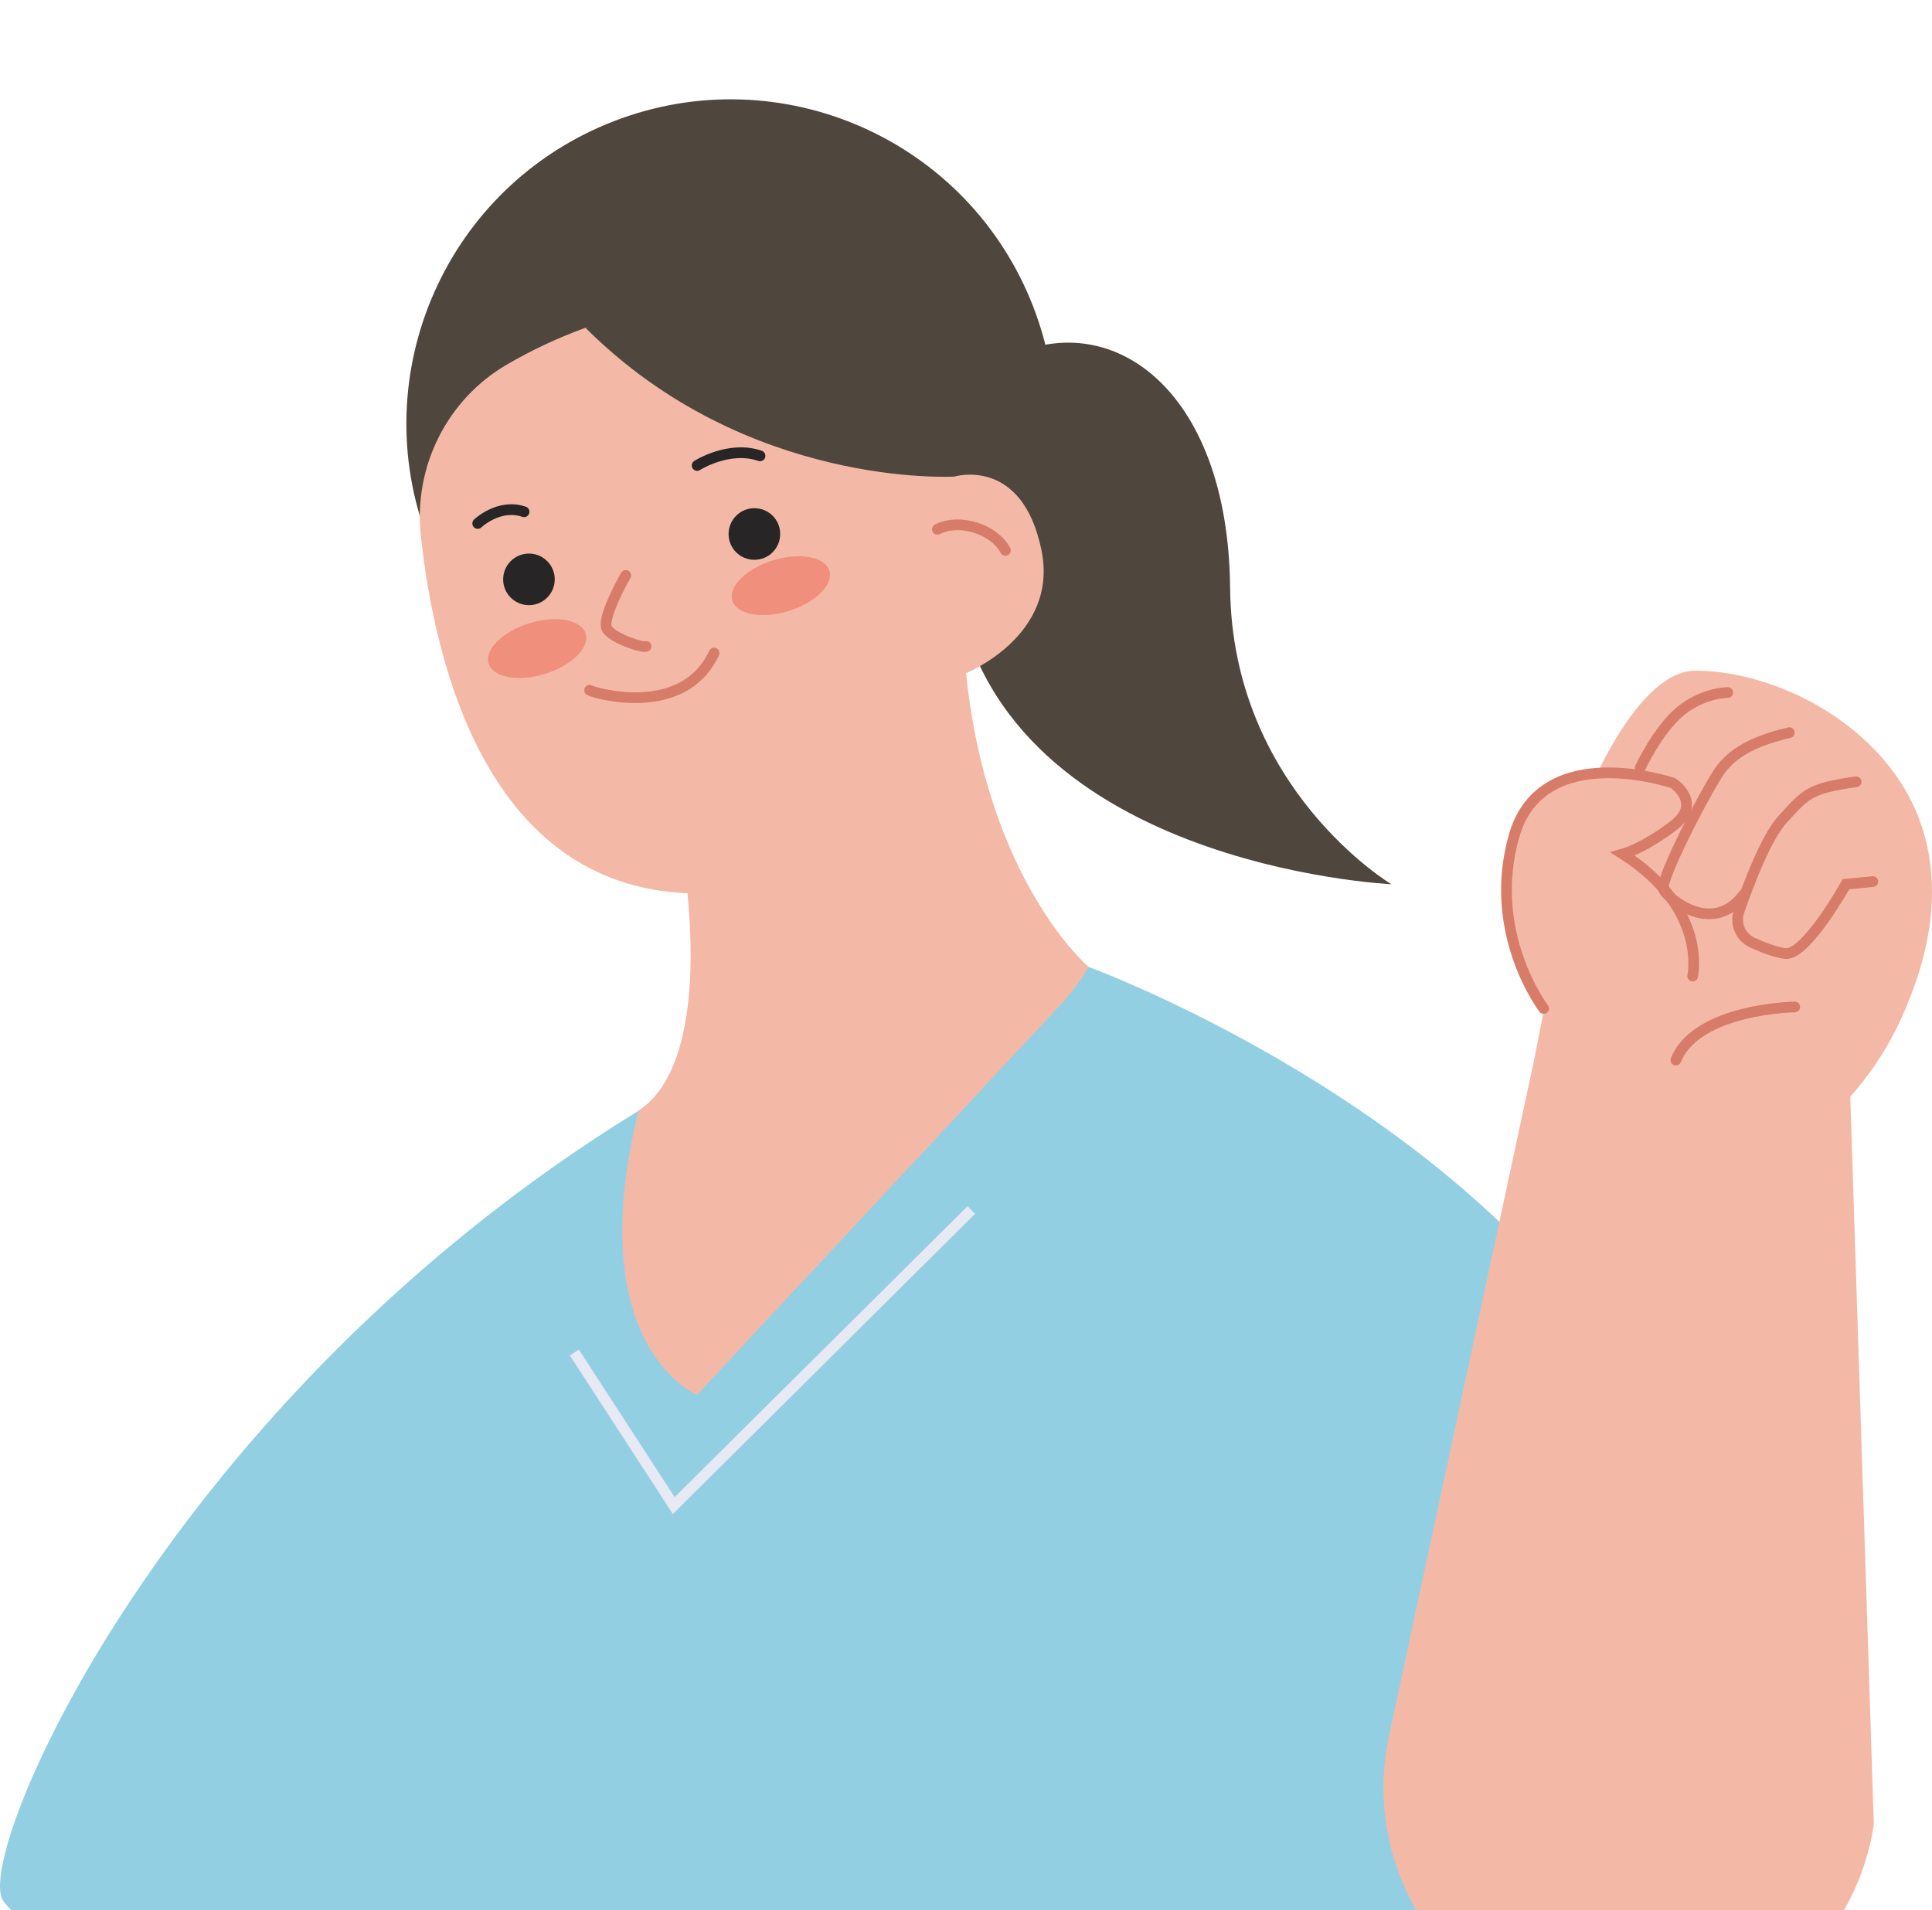
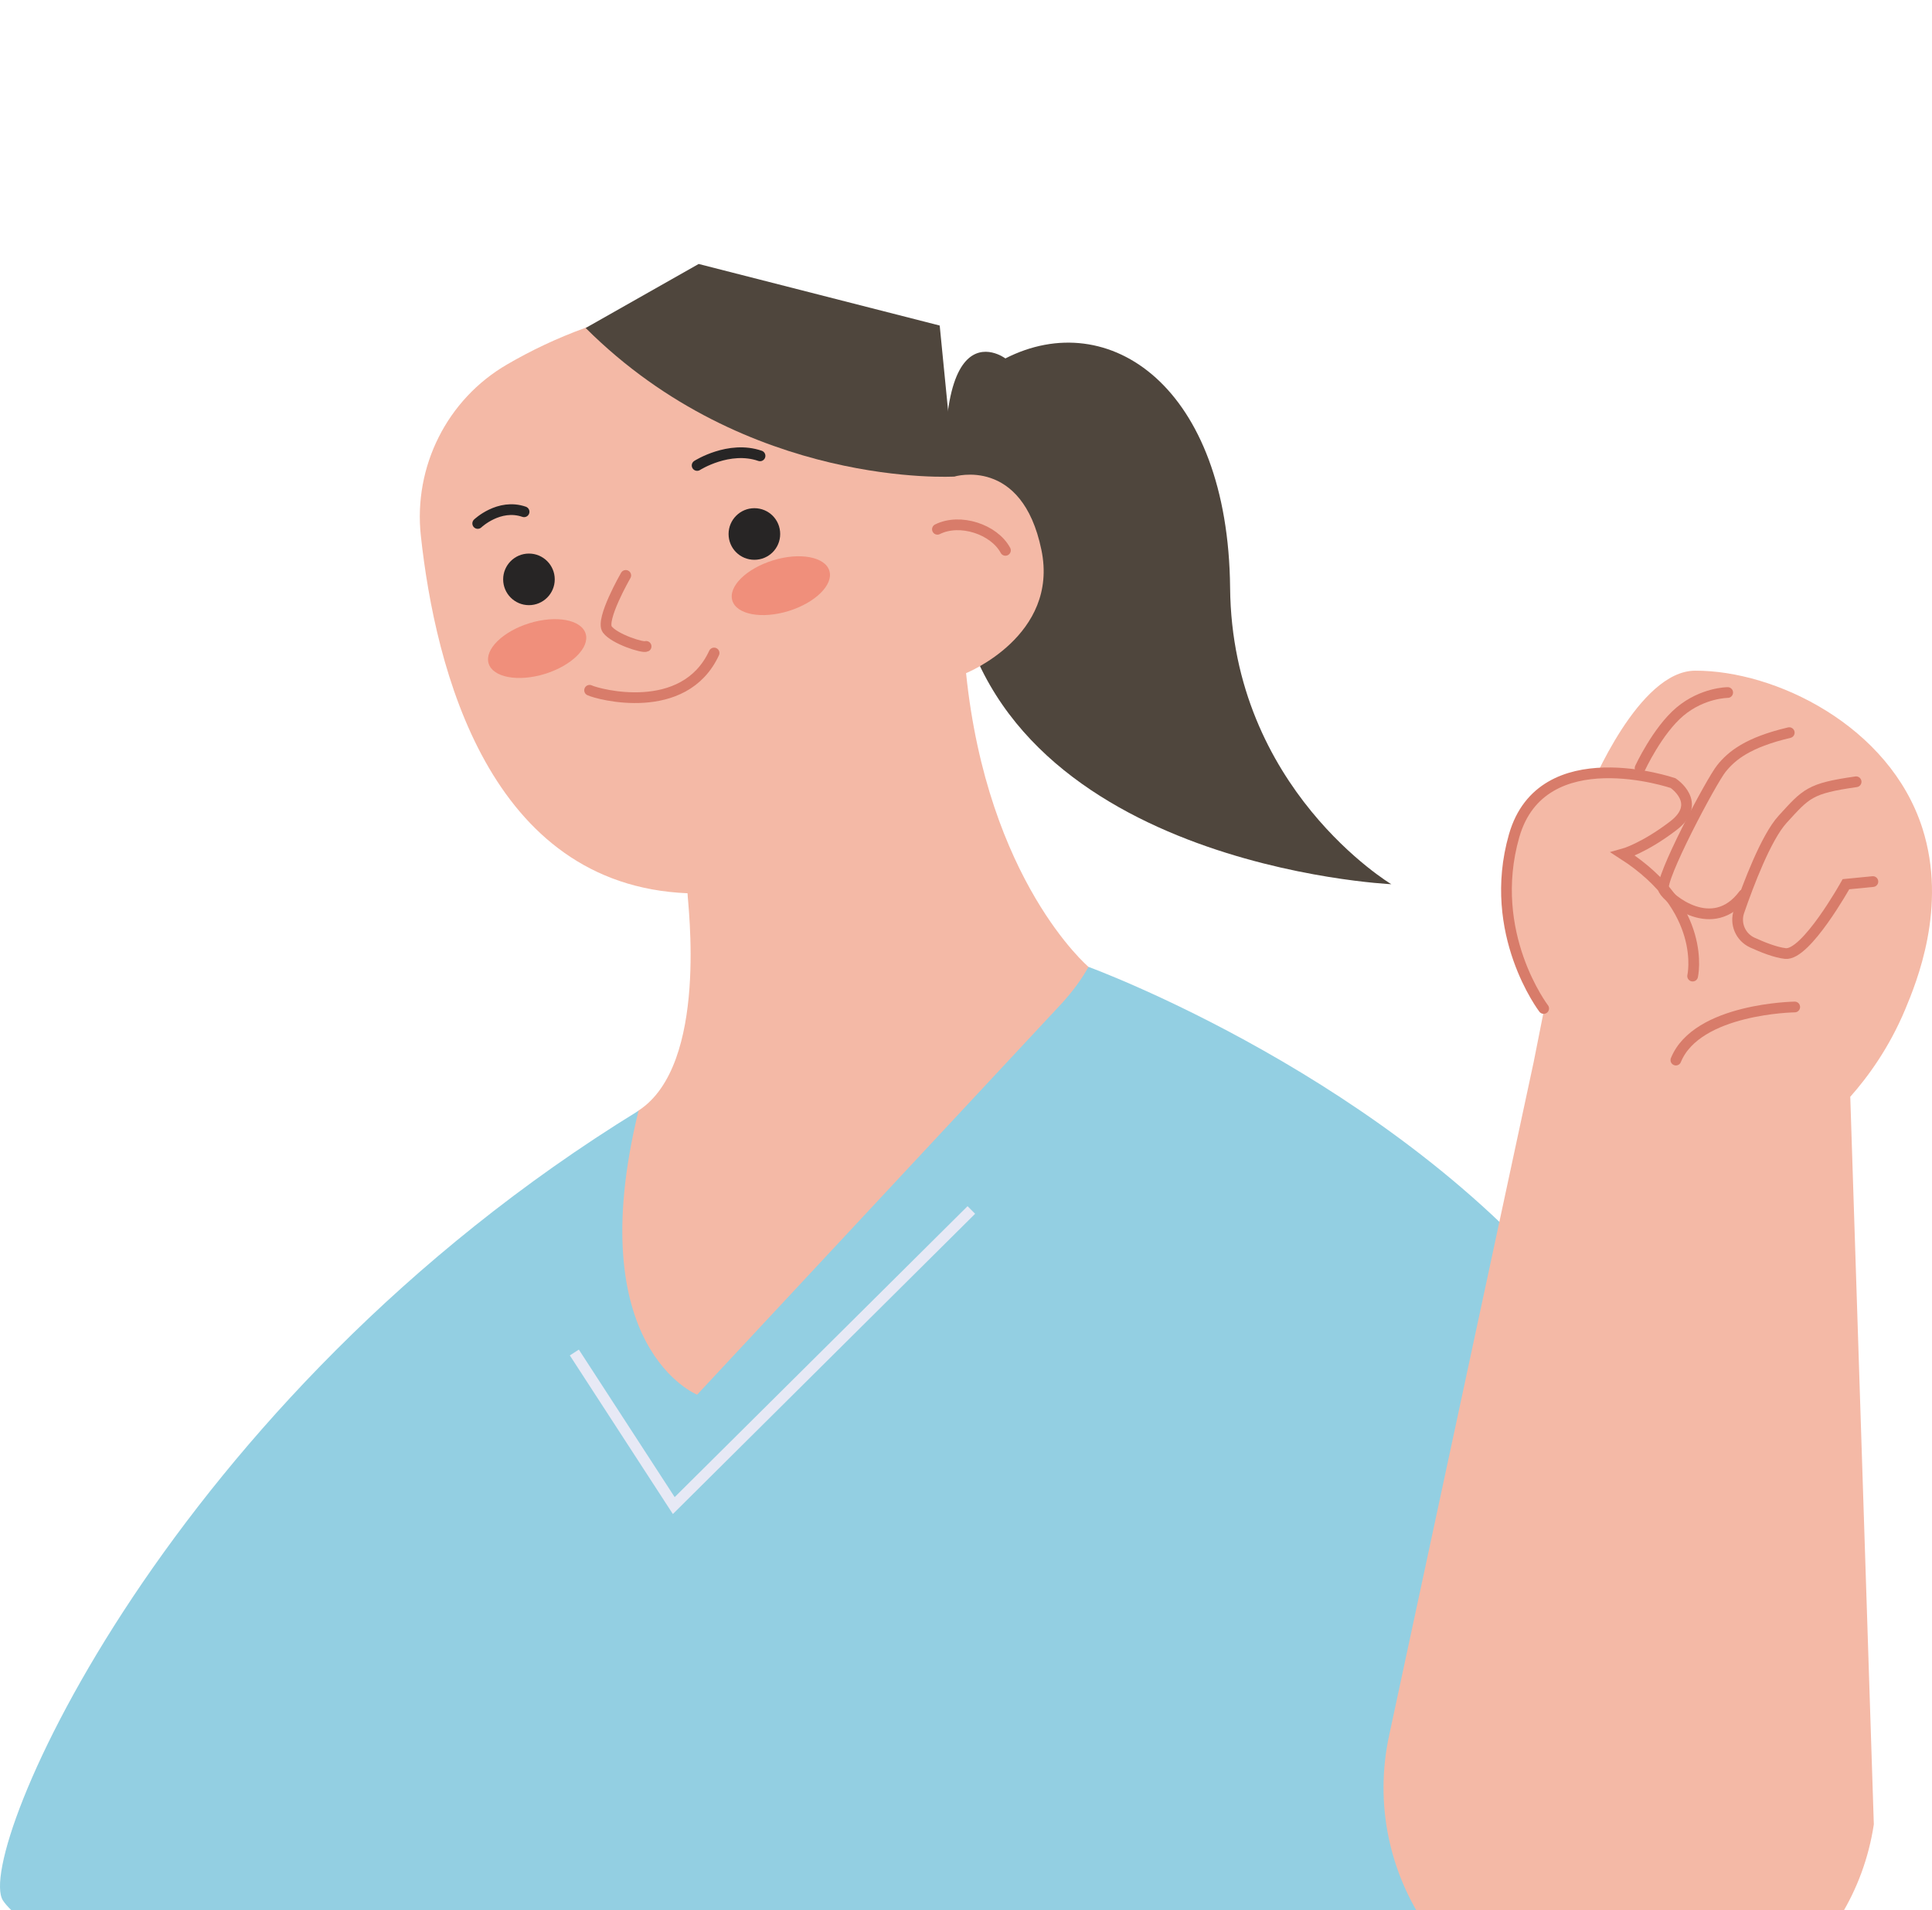
<svg xmlns="http://www.w3.org/2000/svg" width="90" height="89" viewBox="0 0 90 89" fill="none">
  <path d="M29.747 51.752C7.805 65.236 -1.249 86.397 0.137 88.547C1.515 90.696 17.008 99.601 17.008 99.601L29.755 51.752H29.747Z" fill="#93CFE2" />
  <path d="M13.709 124.929C13.376 123.902 12.797 64.842 29.746 51.752L50.706 45.049C50.706 45.049 64.892 50.226 73.323 60.683V90.205L66.857 97.846L70.164 122.051" fill="#93CFE2" />
  <path d="M46.828 16.703C51.662 14.229 57.215 18.019 57.303 27.389C57.391 36.759 64.813 41.198 64.813 41.198C64.813 41.198 46.231 40.347 44.468 26.986C42.705 13.624 46.828 16.695 46.828 16.695V16.703Z" fill="#4F463D" />
-   <path d="M39.823 33.696C47.532 30.503 51.192 21.666 47.999 13.957C44.806 6.249 35.969 2.588 28.261 5.781C20.552 8.974 16.892 17.811 20.084 25.52C23.277 33.228 32.115 36.889 39.823 33.696Z" fill="#4F463D" />
  <path d="M50.706 45.049C50.706 45.049 46.003 41.058 45.003 31.363C45.003 31.363 49.346 29.617 48.512 25.617C47.609 21.248 44.459 22.204 44.459 22.204L42.994 16.896C40.739 16.142 34.554 12.633 27.273 15.273C25.913 15.765 24.702 16.352 23.632 16.975C20.824 18.598 19.254 21.748 19.605 24.968C20.28 31.188 22.798 41.242 32.028 41.619C32.028 42.049 33.028 49.603 29.747 51.743C27.036 62.806 32.475 64.982 32.475 64.982L49.468 46.743C49.96 46.199 50.381 45.637 50.706 45.049Z" fill="#F4B9A6" />
  <path d="M43.669 24.661C44.722 24.134 46.31 24.661 46.837 25.643" stroke="#D87C6A" stroke-width="0.5" stroke-miterlimit="10" stroke-linecap="round" />
  <path d="M27.282 15.282C34.809 22.792 44.468 22.204 44.468 22.204L43.775 15.168L32.546 12.299L27.282 15.282Z" fill="#4F463D" />
  <path d="M33.94 24.88C33.94 24.222 34.475 23.678 35.142 23.678C35.809 23.678 36.344 24.213 36.344 24.88C36.344 25.547 35.809 26.082 35.142 26.082C34.475 26.082 33.94 25.547 33.94 24.88Z" fill="#272525" />
  <path d="M24.64 28.196C25.304 28.196 25.842 27.658 25.842 26.994C25.842 26.331 25.304 25.792 24.64 25.792C23.977 25.792 23.439 26.331 23.439 26.994C23.439 27.658 23.977 28.196 24.64 28.196Z" fill="#272525" />
  <path d="M29.15 26.81C29.15 26.81 27.957 28.881 28.29 29.328C28.624 29.775 29.948 30.197 30.098 30.117" stroke="#D87C6A" stroke-width="0.5" stroke-miterlimit="10" stroke-linecap="round" />
  <path d="M27.466 32.162C27.843 32.346 31.87 33.443 33.265 30.425" stroke="#D87C6A" stroke-width="0.5" stroke-miterlimit="10" stroke-linecap="round" />
  <path d="M22.254 24.389C22.254 24.389 23.246 23.441 24.413 23.845" stroke="#272525" stroke-width="0.5" stroke-linecap="round" stroke-linejoin="round" />
  <path d="M32.475 21.687C32.475 21.687 33.958 20.739 35.405 21.239" stroke="#272525" stroke-width="0.5" stroke-linecap="round" stroke-linejoin="round" />
  <path d="M38.634 26.591C38.836 27.24 37.984 28.082 36.739 28.468C35.493 28.854 34.317 28.635 34.116 27.986C33.914 27.328 34.765 26.494 36.011 26.108C37.256 25.722 38.432 25.942 38.634 26.591Z" fill="#F08F7B" />
  <path d="M27.281 29.521C27.483 30.17 26.632 31.012 25.386 31.398C24.141 31.784 22.965 31.565 22.763 30.916C22.561 30.267 23.413 29.424 24.658 29.038C25.904 28.652 27.08 28.872 27.281 29.521Z" fill="#F08F7B" />
  <path d="M86.184 51.112C87.009 50.182 88 48.831 88.755 47.023C89.272 45.778 90.729 42.277 89.553 38.592C88.026 33.82 82.701 31.232 78.964 31.249C76.332 31.258 74.112 36.662 73.989 36.952C73.867 37.241 71.445 49.48 71.445 49.48L64.716 80.835C63.304 87.318 67.655 93.653 74.218 94.644C80.49 95.591 86.342 91.275 87.29 85.002L86.193 51.112H86.184Z" fill="#F4B9A6" />
  <path d="M78.85 45.479C78.85 45.479 79.569 42.347 75.604 39.794C75.604 39.794 76.569 39.531 77.955 38.47C79.341 37.408 77.937 36.487 77.937 36.487C77.937 36.487 71.831 34.399 70.533 38.943C69.234 43.488 71.91 46.988 71.91 46.988" fill="#F4B9A6" />
  <path d="M78.85 45.479C78.85 45.479 79.569 42.347 75.604 39.794C75.604 39.794 76.569 39.531 77.955 38.47C79.341 37.408 77.937 36.487 77.937 36.487C77.937 36.487 71.831 34.399 70.533 38.943C69.234 43.488 71.91 46.988 71.91 46.988" stroke="#D87C6A" stroke-width="0.5" stroke-miterlimit="10" stroke-linecap="round" />
  <path d="M86.465 36.425C84.298 36.733 84.149 36.961 83.035 38.18C82.271 39.022 81.447 41.198 81.008 42.47C80.815 43.04 81.078 43.663 81.631 43.918C82.113 44.137 82.701 44.374 83.166 44.427C84.131 44.541 85.991 41.198 85.991 41.198L87.246 41.075" stroke="#D87C6A" stroke-width="0.5" stroke-miterlimit="10" stroke-linecap="round" />
  <path d="M83.35 34.136C81.411 34.592 80.666 35.215 80.192 35.803C79.718 36.39 77.27 41.005 77.499 41.453C77.727 41.891 79.788 43.611 81.227 41.681" stroke="#D87C6A" stroke-width="0.5" stroke-miterlimit="10" stroke-linecap="round" />
  <path d="M80.482 32.267C80.482 32.267 79.323 32.267 78.262 33.153C77.209 34.039 76.402 35.785 76.402 35.785" stroke="#D87C6A" stroke-width="0.5" stroke-miterlimit="10" stroke-linecap="round" />
  <path d="M83.605 46.918C83.605 46.918 79.051 46.98 78.069 49.392" stroke="#D87C6A" stroke-width="0.5" stroke-miterlimit="10" stroke-linecap="round" />
  <path d="M26.755 63.017L31.387 70.149L45.249 56.376" stroke="#E7E9F5" stroke-width="0.5" stroke-miterlimit="10" />
</svg>